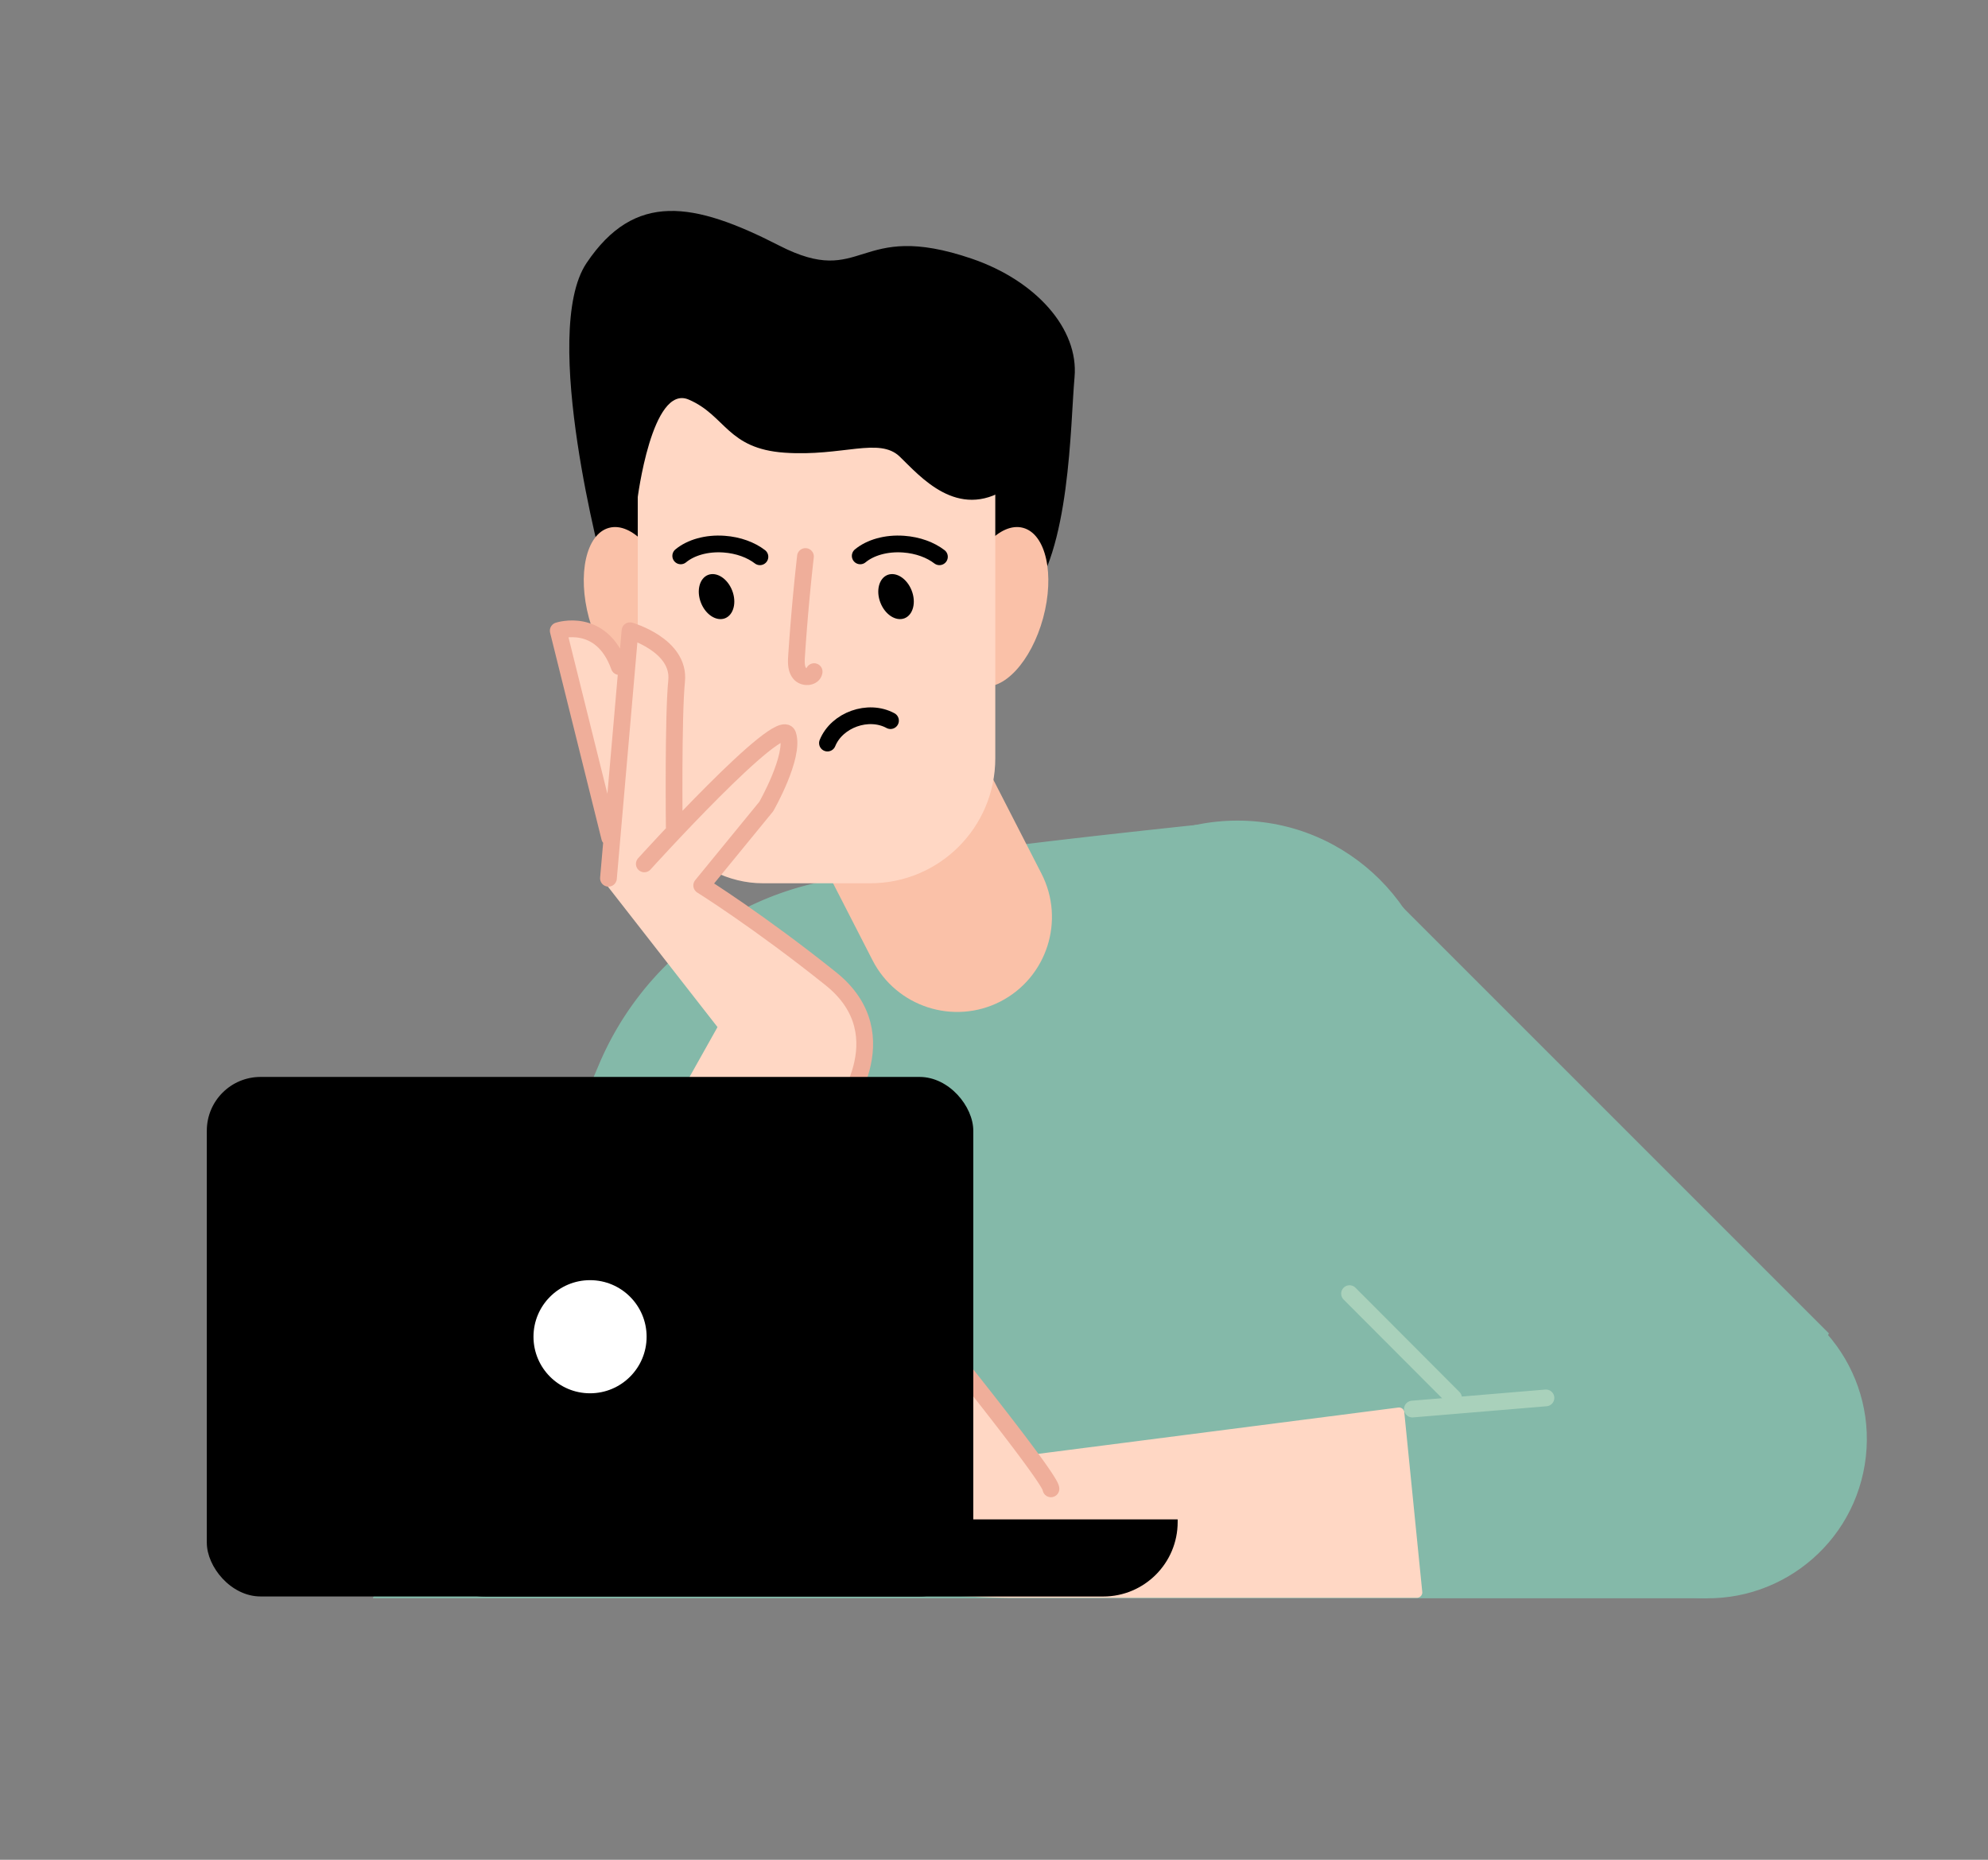
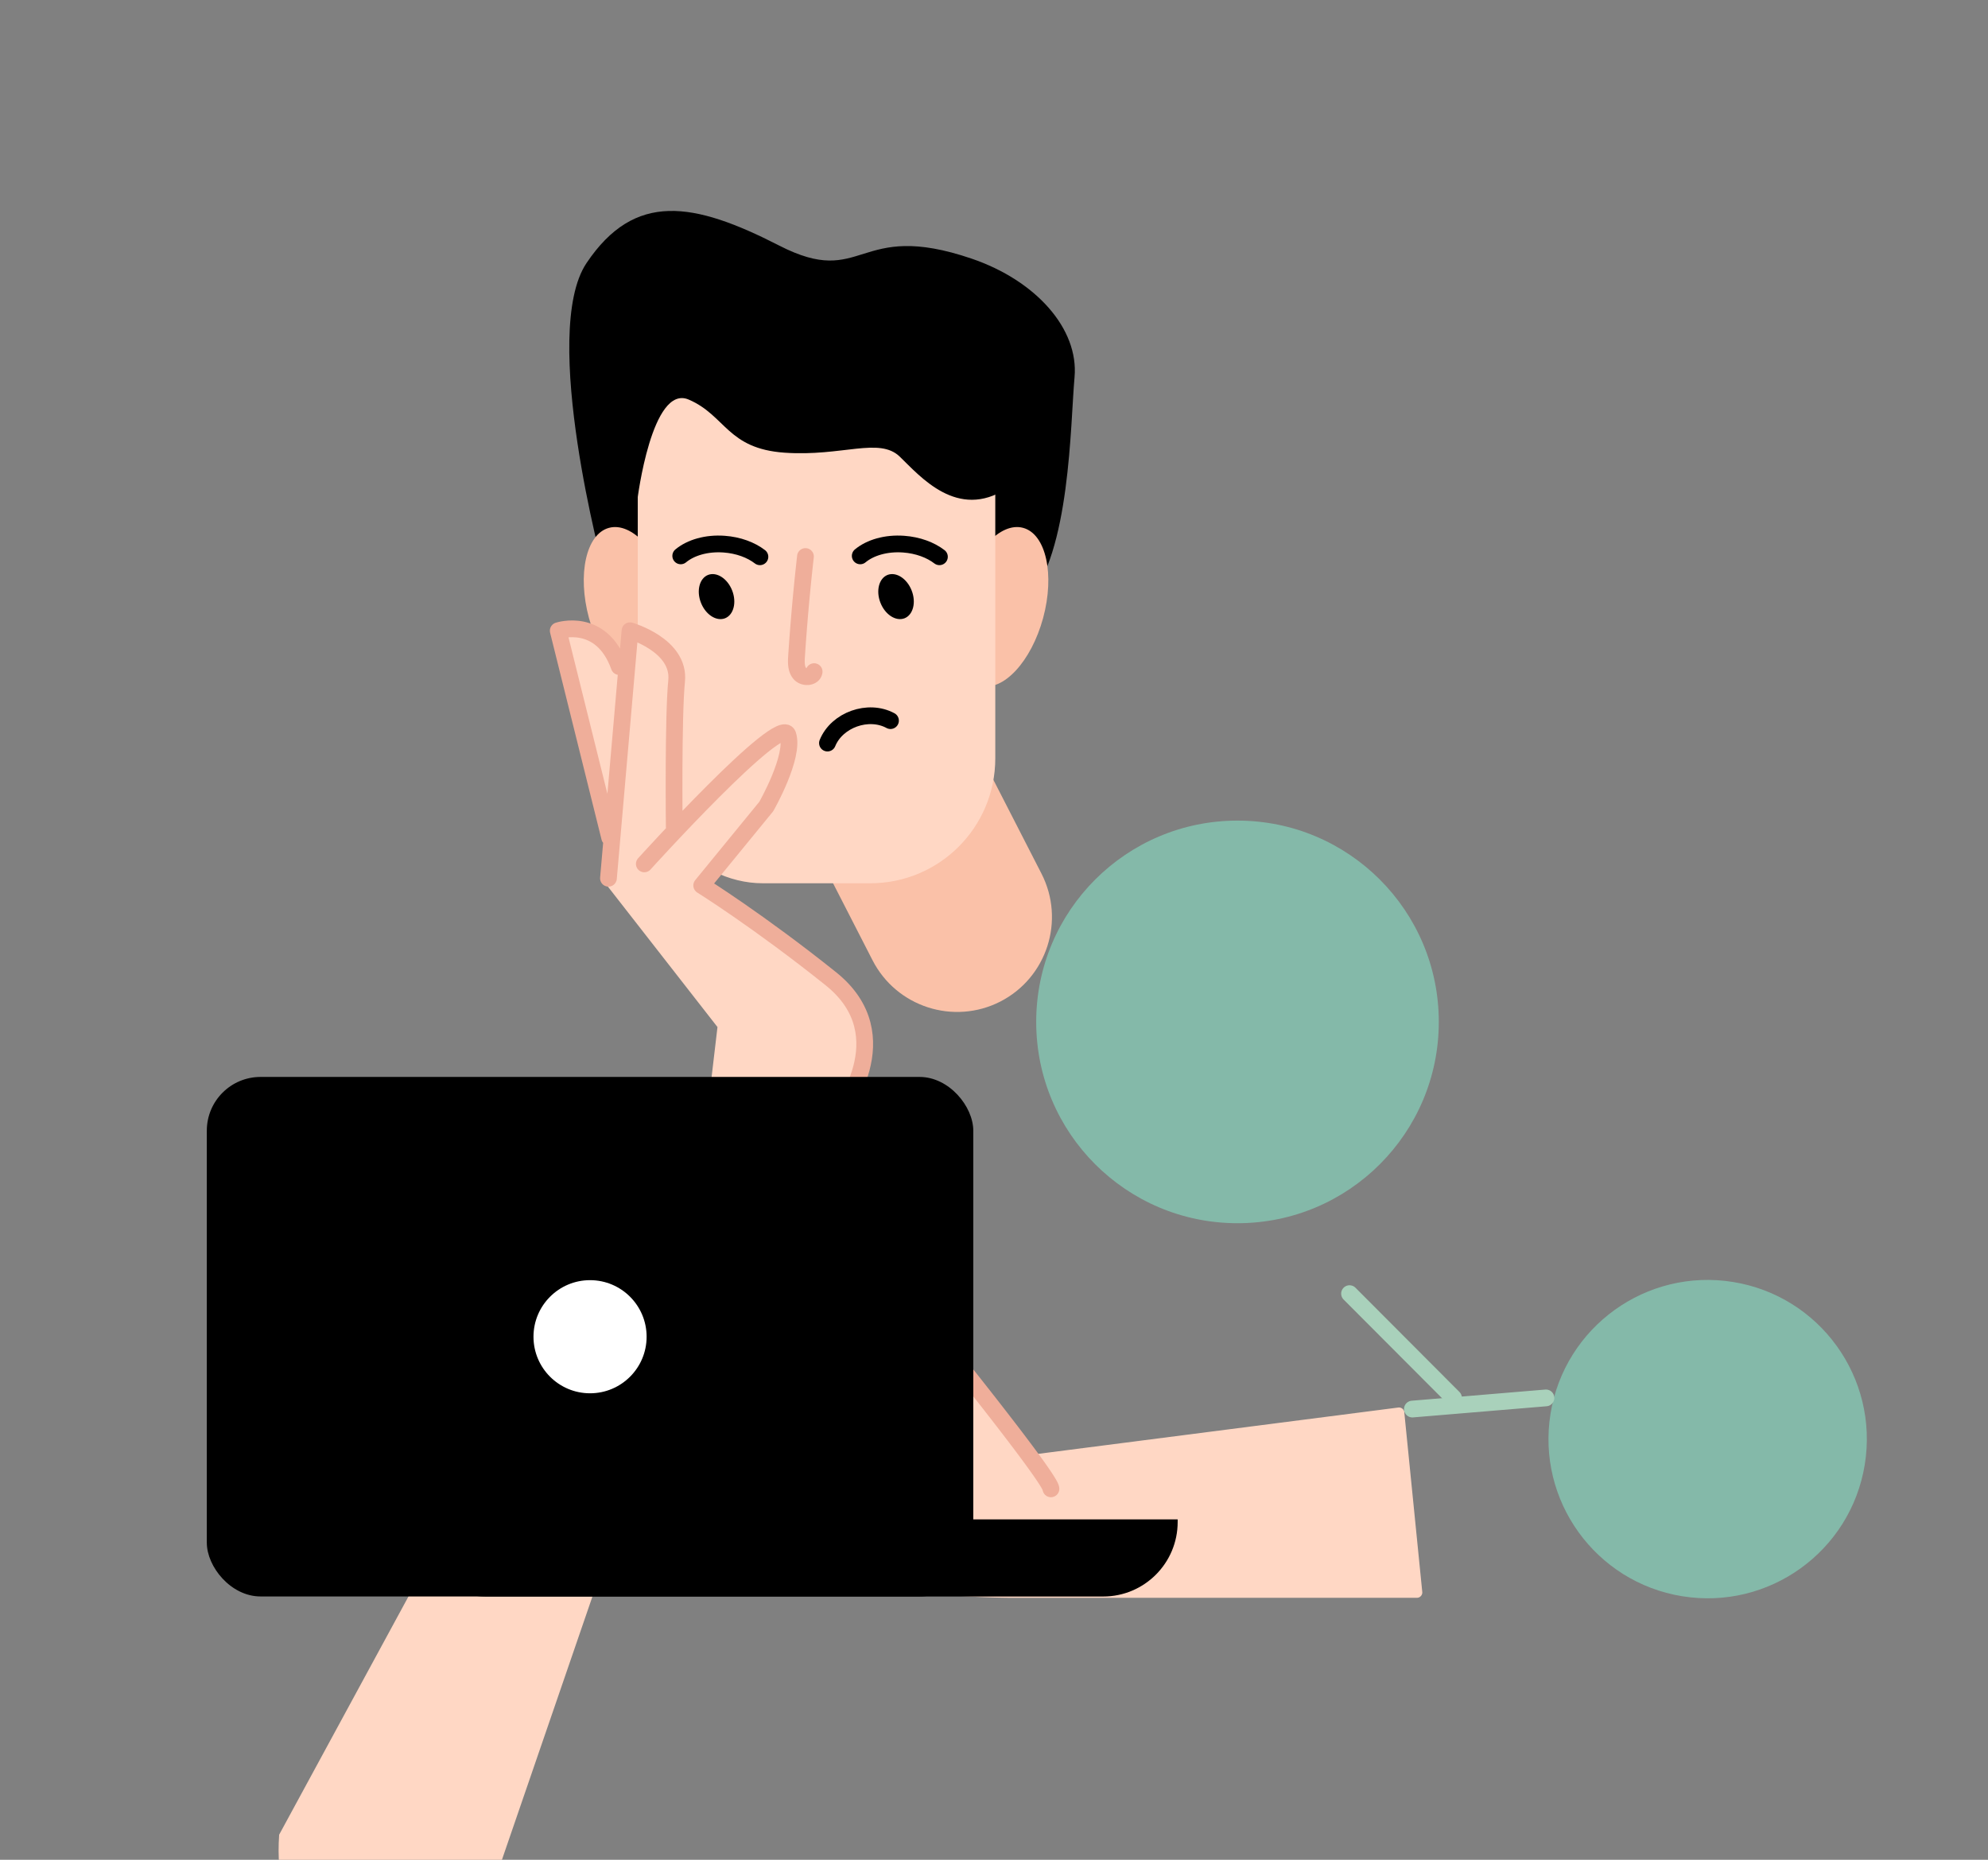
<svg xmlns="http://www.w3.org/2000/svg" id="_レイヤー_2" data-name="レイヤー 2" viewBox="0 0 310 290">
  <rect x="0" y="0" width="310" height="290" fill="#808080" stroke="none" />
  <defs>
    <style>.cls-2,.cls-3,.cls-4{fill:none}.cls-7{fill:#ffd7c4}.cls-8{fill:#84b9a9}.cls-2{stroke:#efae9a}.cls-2,.cls-3,.cls-4{stroke-linecap:round;stroke-linejoin:round;stroke-width:2.61px}.cls-3{stroke:#000}.cls-4{stroke:#a9d1bb}</style>
  </defs>
  <g id="_要素" data-name="要素">
-     <path class="cls-8" d="M150.48 132.88c12.64-1.87 42.49-4.92 42.49-4.92l23.86 11.6 68.36 68.36-18.92 41.3H58.14l35.28-83.28a48.286 48.286 0 0 1 34.7-28.45l22.36-4.61Z" />
    <circle class="cls-8" cx="192.97" cy="159.35" r="31.39" />
    <path class="cls-4" d="m226.66 217.98-16.22-16.26" />
    <path d="M94.13 88.87s-10.01-36.91-2.67-47.85c7.51-11.18 16.69-9.57 30.04-2.73 13.35 6.84 11.91-4.14 30.04 2.05 10.01 3.42 16.69 10.94 16.02 18.46-.67 7.52-.67 27.34-7.34 34.86-6.68 7.52-55.41 14.35-66.09-4.78Z" />
    <path d="m155.96 156.19.06-.03c-7.29 3.74-16.24.86-19.97-6.44l-24.6-47.99c-3.74-7.29-.86-16.24 6.44-19.97l-.06.03c7.29-3.74 16.24-.86 19.97 6.44l24.6 47.99c3.74 7.29.86 16.24-6.44 19.97Zm-51.2-63.33c1.84 6.8.45 13.09-3.12 14.06-3.57.97-7.95-3.76-9.8-10.55-1.84-6.8-.45-13.09 3.12-14.06 3.57-.97 7.95 3.76 9.8 10.55Zm44.98 0c-1.84 6.8-.45 13.09 3.12 14.06 3.57.97 7.95-3.76 9.8-10.55 1.84-6.8.45-13.09-3.12-14.06-3.57-.97-7.95 3.76-9.8 10.55Z" style="fill:#fac1a8" />
    <rect class="cls-7" x="99.45" y="48.89" width="55.75" height="88.84" rx="19.48" ry="19.48" />
    <path d="M109.3 93.98c.73 1.87 2.41 2.95 3.76 2.43 1.34-.53 1.84-2.47 1.11-4.33-.73-1.87-2.41-2.95-3.76-2.43-1.34.53-1.84 2.47-1.11 4.33Z" />
    <path class="cls-3" d="M106.15 86.68c1.55-1.29 4.03-2.03 6.77-1.83 2.22.16 4.19.9 5.58 1.97" />
    <path d="M137.29 93.98c.73 1.87 2.41 2.95 3.76 2.43 1.34-.53 1.84-2.47 1.11-4.33-.73-1.87-2.41-2.95-3.76-2.43-1.34.53-1.84 2.47-1.11 4.33Z" />
    <path class="cls-3" d="M134.14 86.68c1.55-1.29 4.03-2.03 6.77-1.83 2.22.16 4.19.9 5.58 1.97" />
    <path class="cls-2" d="M125.6 86.78a336.59 336.59 0 0 0-1.39 15.56c-.06.94-.09 1.99.52 2.7.61.72 2.09.62 2.22-.31" />
    <path class="cls-3" d="M138.86 112.37c-3.45-1.87-8.35-.13-9.83 3.5" />
    <path d="M99.39 77.93s2.24-18.11 8.01-15.62c5.77 2.48 5.98 7.66 14.96 8.28 8.98.62 14.75-2.48 17.95.62 3.21 3.1 8.98 9.93 16.67 4.97 7.69-4.97 8.44-16.87-3.74-23.07-12.18-6.21-30.45-7.14-40.71-7.76-10.26-.62-20.84 17.69-13.14 32.59Z" />
    <path class="cls-7" d="M135.61 161.37c-.38-3.62-2.24-6.79-5.52-9.41-9.19-7.35-16.97-12.5-19.42-14.09l9.55-11.69c.48-.83 4.63-8.26 3.43-11.87-.15-.46-.51-.78-.97-.87-2.22-.4-10.03 7.1-16.42 13.79-.13-5.45-.34-16.84.07-20.96.62-6.22-7.53-8.63-7.88-8.72a.815.815 0 0 0-.71.12c-.21.14-.34.37-.36.62l-.33 3.79c-4.25-7.01-10.29-4.52-10.36-4.49-.37.16-.58.57-.48.97l7.27 30.21c.09.38.44.64.82.64.06 0 .13 0 .2-.02s.12-.05.18-.09l-.66 7.59c-.02.21.04.42.17.59l17.69 22.67-1.08 9.17c-.05.43.23.82.64.92l19.02 4.48c.06.02.13.02.19.02.25 0 .49-.11.65-.31.21-.25 5-6.2 4.28-13.04Z" />
-     <path class="cls-7" d="M77.72 223.11c.18-2.57 34.18-62.98 34.18-62.98l20.36 9.27-24.62 71.61s-31.89 10.35-29.93-17.9Z" />
+     <path class="cls-7" d="M77.72 223.11l20.36 9.27-24.62 71.61s-31.89 10.35-29.93-17.9Z" />
    <path class="cls-2" d="M100.47 134.71s21.26-23.5 22.38-20.14-3.36 11.19-3.36 11.19l-10.07 12.31s8.95 5.59 20.14 14.55c11.19 8.95 1.12 21.26 1.12 21.26l-20.89 59.68m-14.91-96.61 3.36-38.6s7.83 2.24 7.27 7.83c-.56 5.59-.37 22.75-.37 22.75m-8.58-24.99c-2.8-7.83-9.51-5.59-9.51-5.59l8.02 32.26" />
    <path class="cls-7" d="M218.99 220.24a.82.82 0 0 0-.31-.58.853.853 0 0 0-.63-.18l-56.82 7.31c-2.51-3.46-6.82-9.1-14.23-18.42a5.735 5.735 0 0 0-4.5-2.18h-.87l-.68-.87c-1.4-1.81-3.73-2.6-5.97-2.04l-1.62-1.36a5.742 5.742 0 0 0-7.28-.09l-.56.46s-.05 0-.07.01l-16.41 6.21a.8.8 0 0 0-.41.34l-11.47 18.08c-.2.31-.17.72.06 1 .78.94 2.52 2.21 4.78 2.21 1 0 2.09-.25 3.25-.87 1.2-.65 2.19-1.34 3.01-2l-3.35 8.57c-.17.42.03.9.44 1.09.44.2 3.4 1.5 5.99 1.5.95 0 1.84-.19 2.54-.65.95.63 2.24 1.2 3.61 1.2 1.1 0 2.25-.36 3.32-1.34.83-.76 1.59-1.65 2.27-2.55.02.24.1.46.29.61.74.58 1.84 1.2 2.99 1.48.02.03.02.06.04.08.31.37 7.55 9.2 13.82 10.46 6.99 1.41 17.08 1.43 17.51 1.43h63.22c.24 0 .46-.1.62-.28.16-.18.24-.41.21-.65l-2.8-27.97Z" />
    <path class="cls-2" d="M163.88 232.16c0-1.39-13.07-17.77-17.54-23.34a4.917 4.917 0 0 0-3.84-1.84h-1.28l-.93-1.18a4.932 4.932 0 0 0-5.44-1.63l-.06.02-1.96-1.64a4.937 4.937 0 0 0-6.21-.09l-8.66 7.04c-1.8 1.46-3.19 3.36-4.04 5.52l-8.21 20.77s5.59 2.52 7.83.84" />
    <path class="cls-2" d="m129.75 207.82-6.42 6.79a22.055 22.055 0 0 0-4.66 7.5l-5.15 13.96s3.64 3.36 6.71.56c3.08-2.8 5.31-7.55 5.31-7.55m12.33-16.22c-.62.31-3.64 2.94-6.22 5.22a18.082 18.082 0 0 0-5.31 8.33l-2.46 8.26s3.64 2.8 5.59.56c1.96-2.24 6.71-8.67 6.71-8.67l5.87-4.2m-17.33-19.3-15.39 6.15-11.47 17.9s2.8 3.36 6.99 1.12c4.2-2.24 5.87-5.04 5.87-5.04" />
-     <path class="cls-2" d="M138.42 225.72s.56 0 2.94 3.92" />
    <circle class="cls-8" cx="266.28" cy="224.4" r="24.82" transform="rotate(-80.78 266.286 224.4)" />
    <path class="cls-4" d="m241.07 217.98-20.83 1.74" />
    <rect x="32.25" y="167.93" width="119.52" height="81.01" rx="8.38" ry="8.38" />
    <path d="M64.13 236.92v.41c0 6.42 5.2 11.62 11.62 11.62h96.27c6.42 0 11.62-5.2 11.62-11.62v-.41H64.12Z" />
    <path d="M100.83 208.44c0 4.87-3.95 8.82-8.82 8.82s-8.82-3.95-8.82-8.82 3.95-8.82 8.82-8.82 8.82 3.95 8.82 8.82Z" style="fill:#fff" />
    <path style="fill:none" d="M0 0h310v290H0z" />
  </g>
</svg>